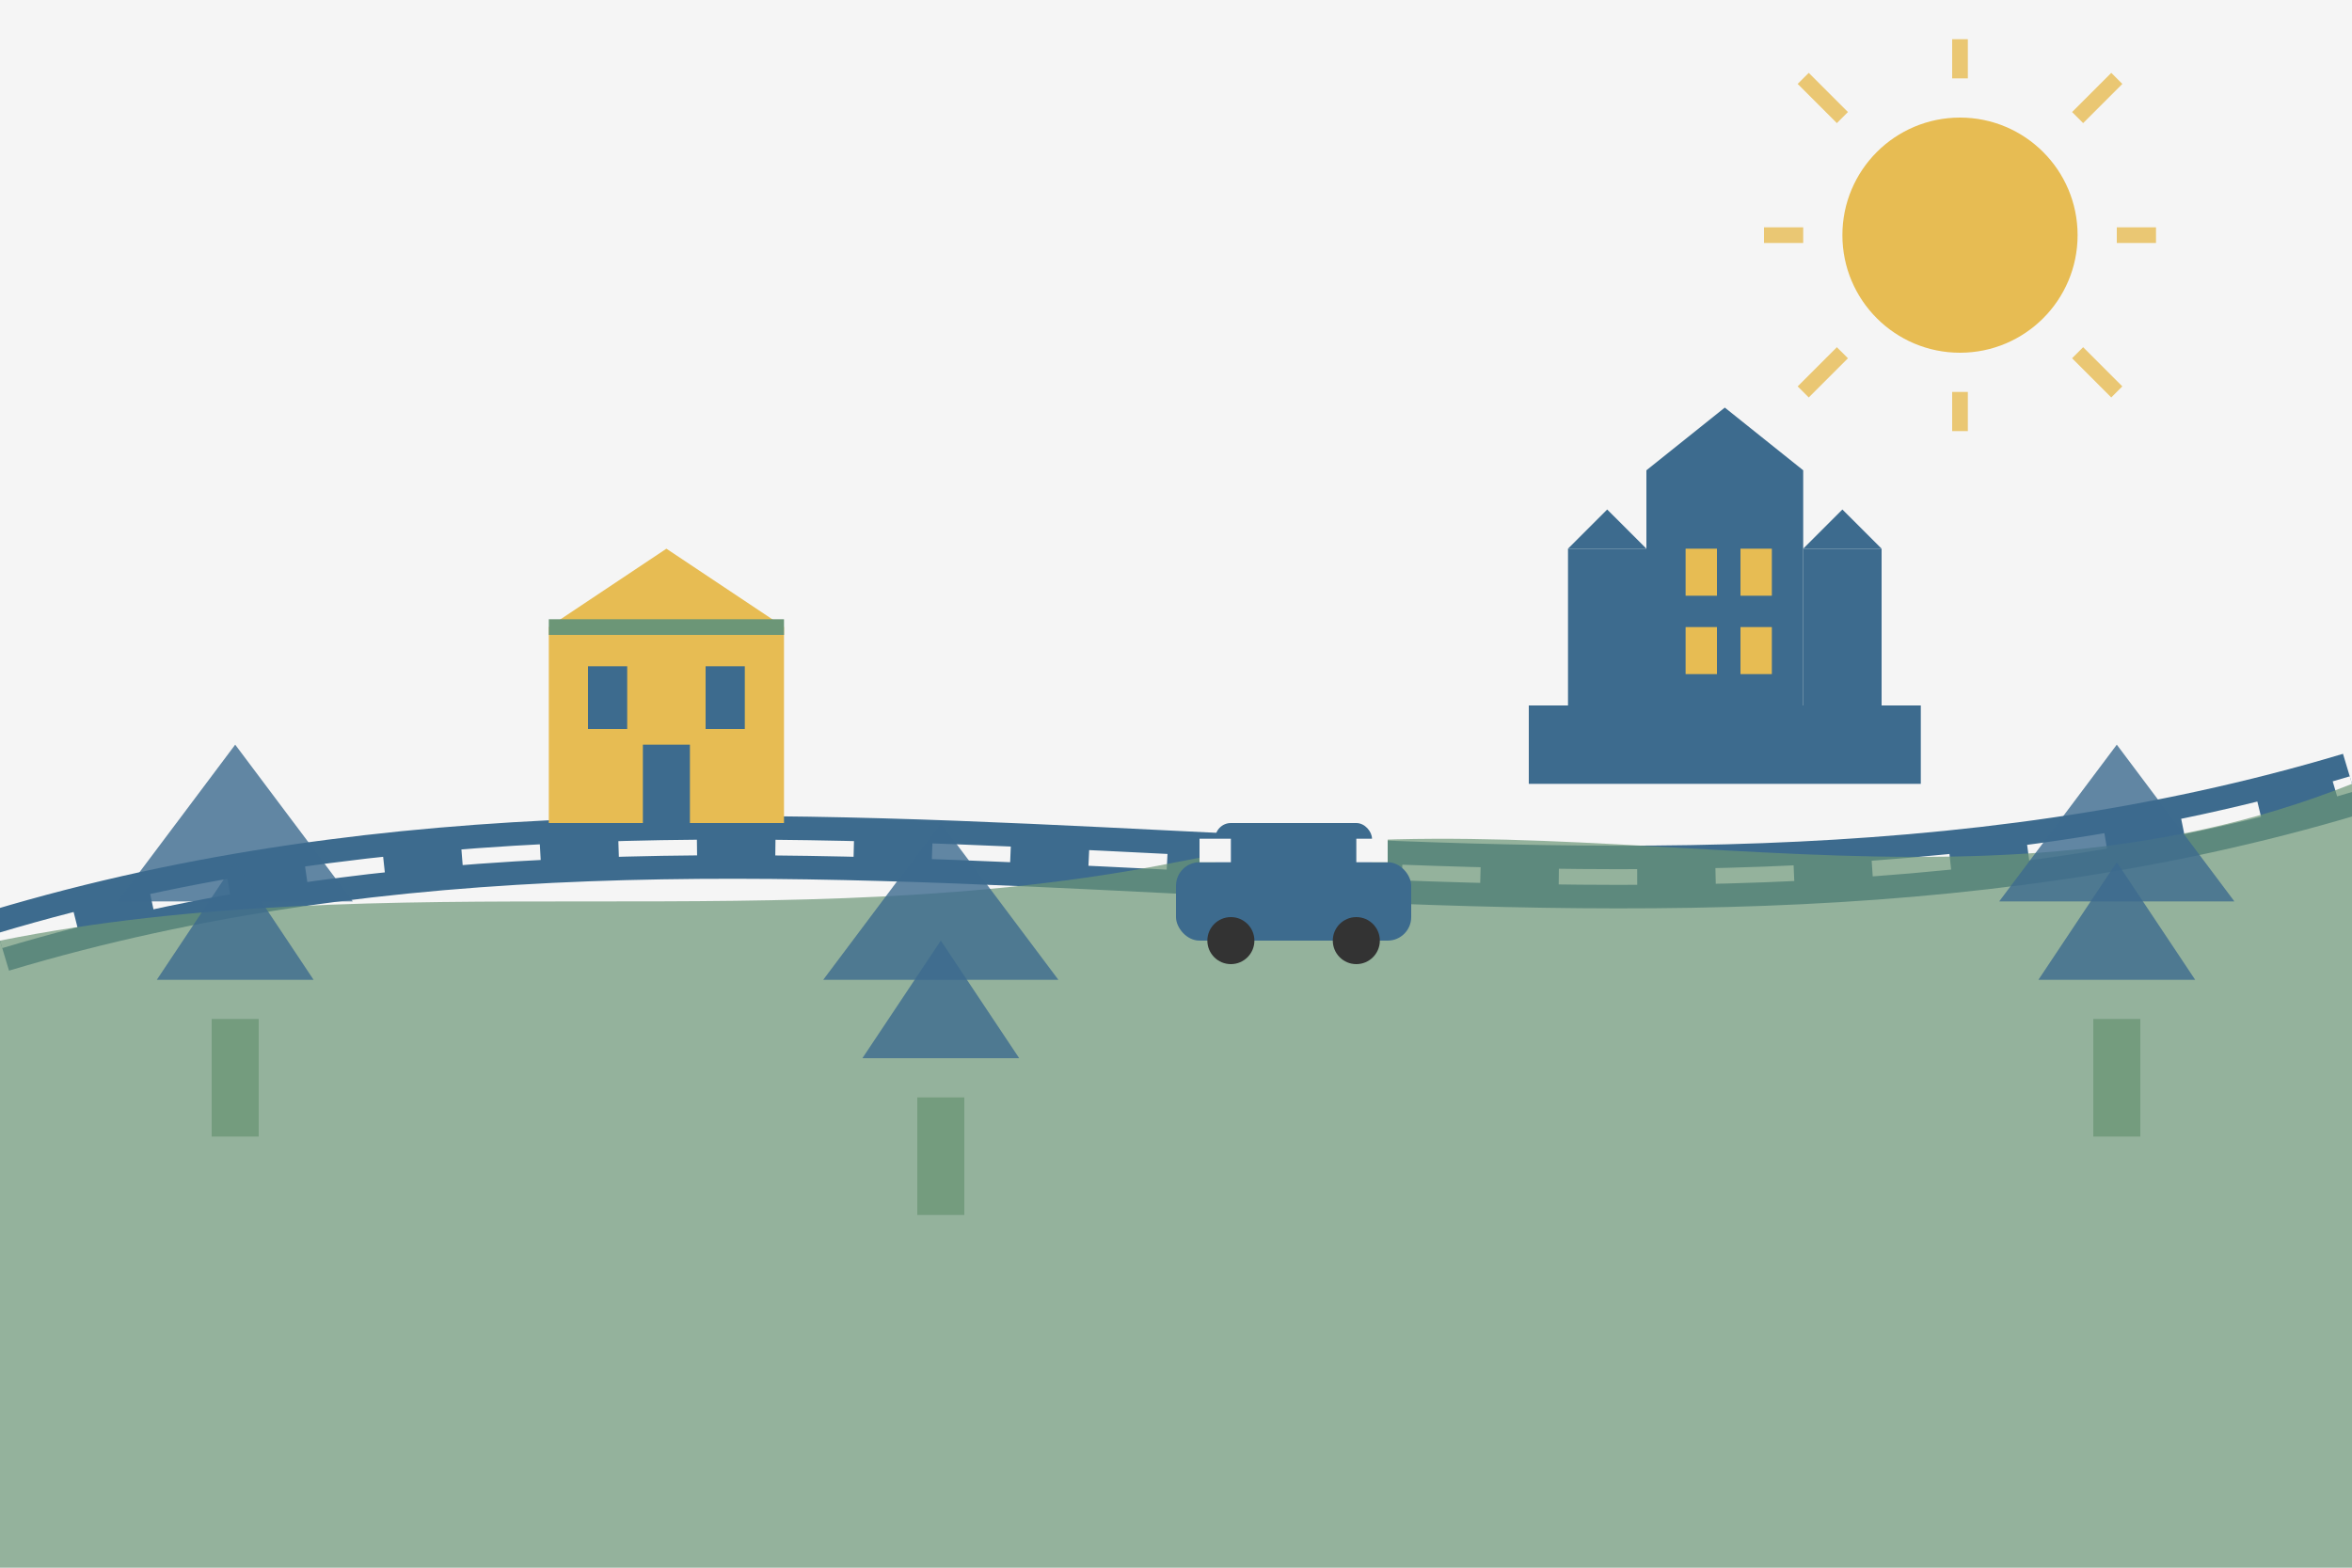
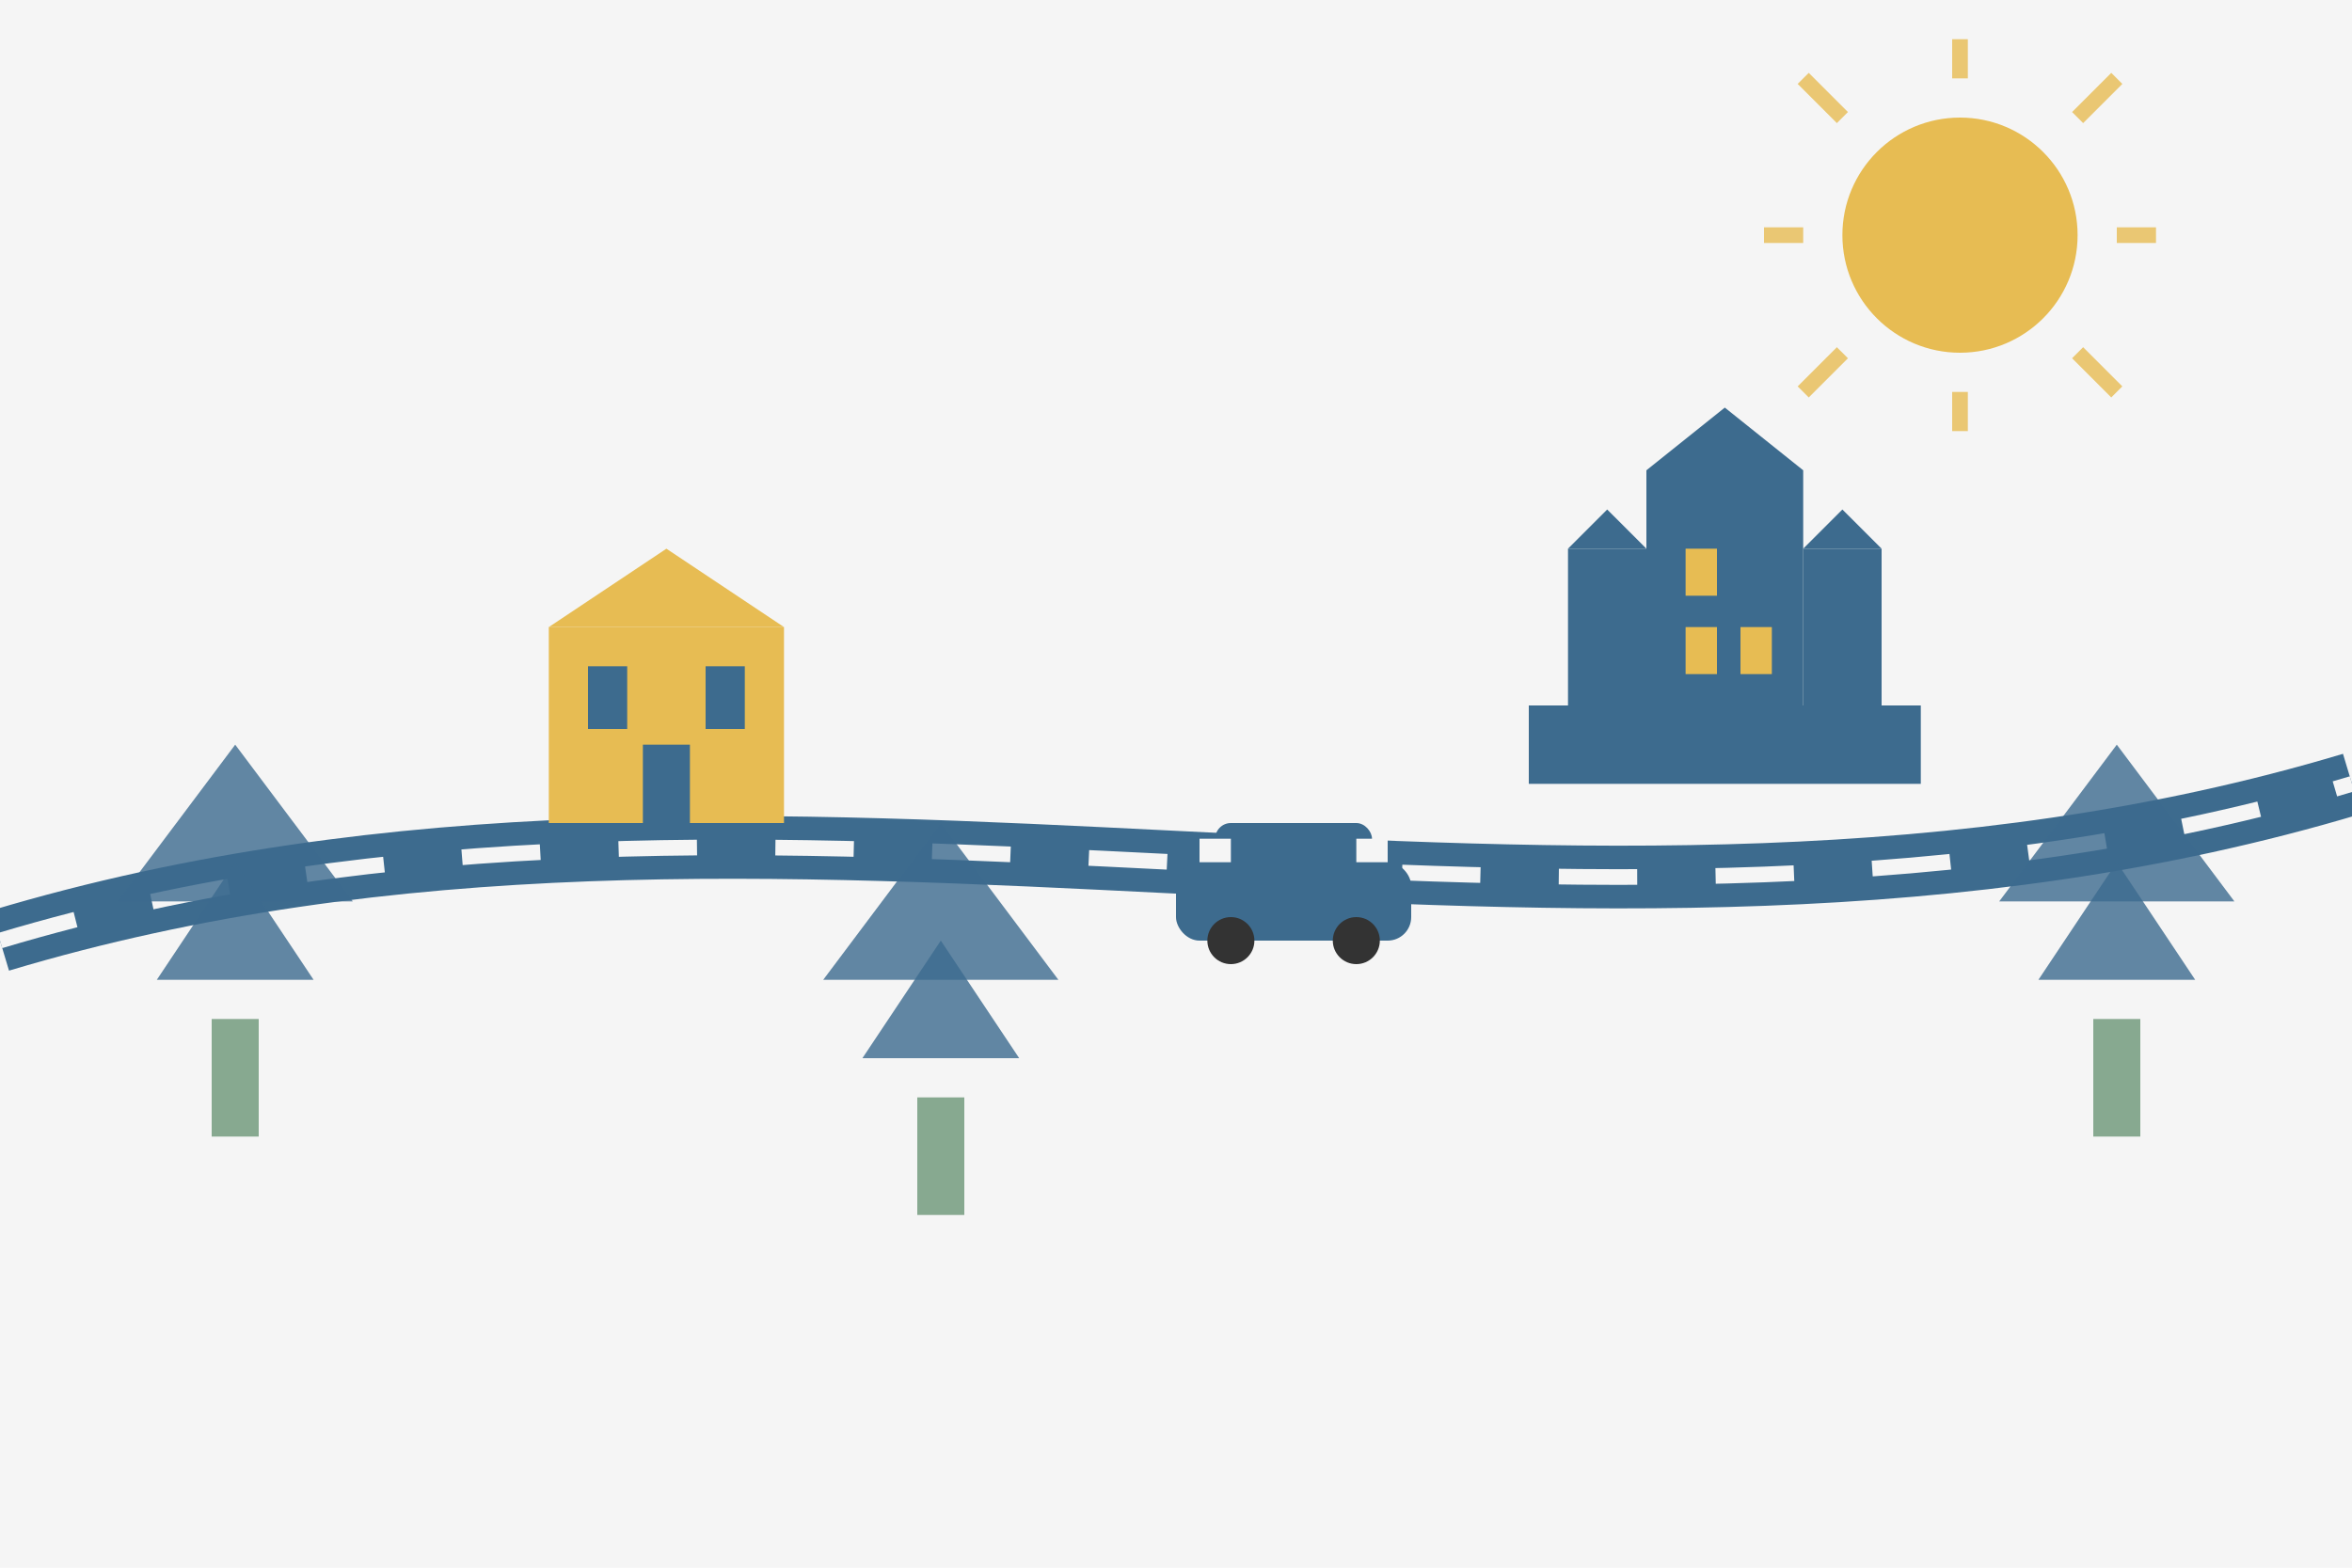
<svg xmlns="http://www.w3.org/2000/svg" viewBox="0 0 300 200">
  <rect width="300" height="200" fill="#f5f5f5" />
  <path d="M0,120 C100,90 200,130 300,100" stroke="#3d6b8e" stroke-width="8" fill="none" />
  <path d="M0,120 C100,90 200,130 300,100" stroke="#f5f5f5" stroke-width="2" stroke-dasharray="10,10" fill="none" />
-   <path d="M0,120 L0,200 L300,200 L300,100 C250,120 200,100 150,110 C100,120 50,110 0,120 Z" fill="#6c9677" opacity="0.7" />
  <g transform="translate(70, 80)">
    <rect x="0" y="0" width="30" height="25" fill="#e7bc53" />
    <polygon points="0,0 15,-10 30,0" fill="#e7bc53" />
    <rect x="5" y="5" width="5" height="8" fill="#3d6b8e" />
    <rect x="20" y="5" width="5" height="8" fill="#3d6b8e" />
    <rect x="12" y="15" width="6" height="10" fill="#3d6b8e" />
-     <line x1="0" y1="0" x2="30" y2="0" stroke="#6c9677" stroke-width="2" />
  </g>
  <g transform="translate(200, 60)">
    <rect x="10" y="0" width="20" height="30" fill="#3d6b8e" />
    <polygon points="10,0 20,-8 30,0" fill="#3d6b8e" />
    <rect x="0" y="10" width="10" height="20" fill="#3d6b8e" />
    <polygon points="0,10 5,5 10,10" fill="#3d6b8e" />
    <rect x="30" y="10" width="10" height="20" fill="#3d6b8e" />
    <polygon points="30,10 35,5 40,10" fill="#3d6b8e" />
    <rect x="-5" y="30" width="50" height="10" fill="#3d6b8e" />
    <rect x="15" y="10" width="4" height="6" fill="#e7bc53" />
-     <rect x="22" y="10" width="4" height="6" fill="#e7bc53" />
    <rect x="15" y="20" width="4" height="6" fill="#e7bc53" />
    <rect x="22" y="20" width="4" height="6" fill="#e7bc53" />
  </g>
  <g transform="translate(150, 110)">
    <rect x="0" y="0" width="30" height="10" rx="3" ry="3" fill="#3d6b8e" />
    <rect x="5" y="-5" width="20" height="8" rx="2" ry="2" fill="#3d6b8e" />
    <circle cx="7" cy="10" r="3" fill="#333" />
    <circle cx="23" cy="10" r="3" fill="#333" />
    <rect x="3" y="-3" width="4" height="3" fill="#f5f5f5" />
    <rect x="23" y="-3" width="4" height="3" fill="#f5f5f5" />
  </g>
  <circle cx="250" cy="30" r="15" fill="#e7bc53" />
  <g opacity="0.8">
    <line x1="250" y1="10" x2="250" y2="5" stroke="#e7bc53" stroke-width="2" />
    <line x1="250" y1="50" x2="250" y2="55" stroke="#e7bc53" stroke-width="2" />
    <line x1="230" y1="30" x2="225" y2="30" stroke="#e7bc53" stroke-width="2" />
    <line x1="270" y1="30" x2="275" y2="30" stroke="#e7bc53" stroke-width="2" />
    <line x1="235" y1="15" x2="230" y2="10" stroke="#e7bc53" stroke-width="2" />
    <line x1="265" y1="45" x2="270" y2="50" stroke="#e7bc53" stroke-width="2" />
    <line x1="235" y1="45" x2="230" y2="50" stroke="#e7bc53" stroke-width="2" />
    <line x1="265" y1="15" x2="270" y2="10" stroke="#e7bc53" stroke-width="2" />
  </g>
  <g transform="translate(30, 130)">
    <rect x="-3" y="0" width="6" height="15" fill="#6c9677" opacity="0.8" />
    <polygon points="-15,-15 15,-15 0,-35" fill="#3d6b8e" opacity="0.8" />
    <polygon points="-10,-5 10,-5 0,-20" fill="#3d6b8e" opacity="0.8" />
  </g>
  <g transform="translate(120, 140)">
    <rect x="-3" y="0" width="6" height="15" fill="#6c9677" opacity="0.8" />
    <polygon points="-15,-15 15,-15 0,-35" fill="#3d6b8e" opacity="0.8" />
    <polygon points="-10,-5 10,-5 0,-20" fill="#3d6b8e" opacity="0.8" />
  </g>
  <g transform="translate(270, 130)">
    <rect x="-3" y="0" width="6" height="15" fill="#6c9677" opacity="0.8" />
    <polygon points="-15,-15 15,-15 0,-35" fill="#3d6b8e" opacity="0.8" />
    <polygon points="-10,-5 10,-5 0,-20" fill="#3d6b8e" opacity="0.8" />
  </g>
</svg>